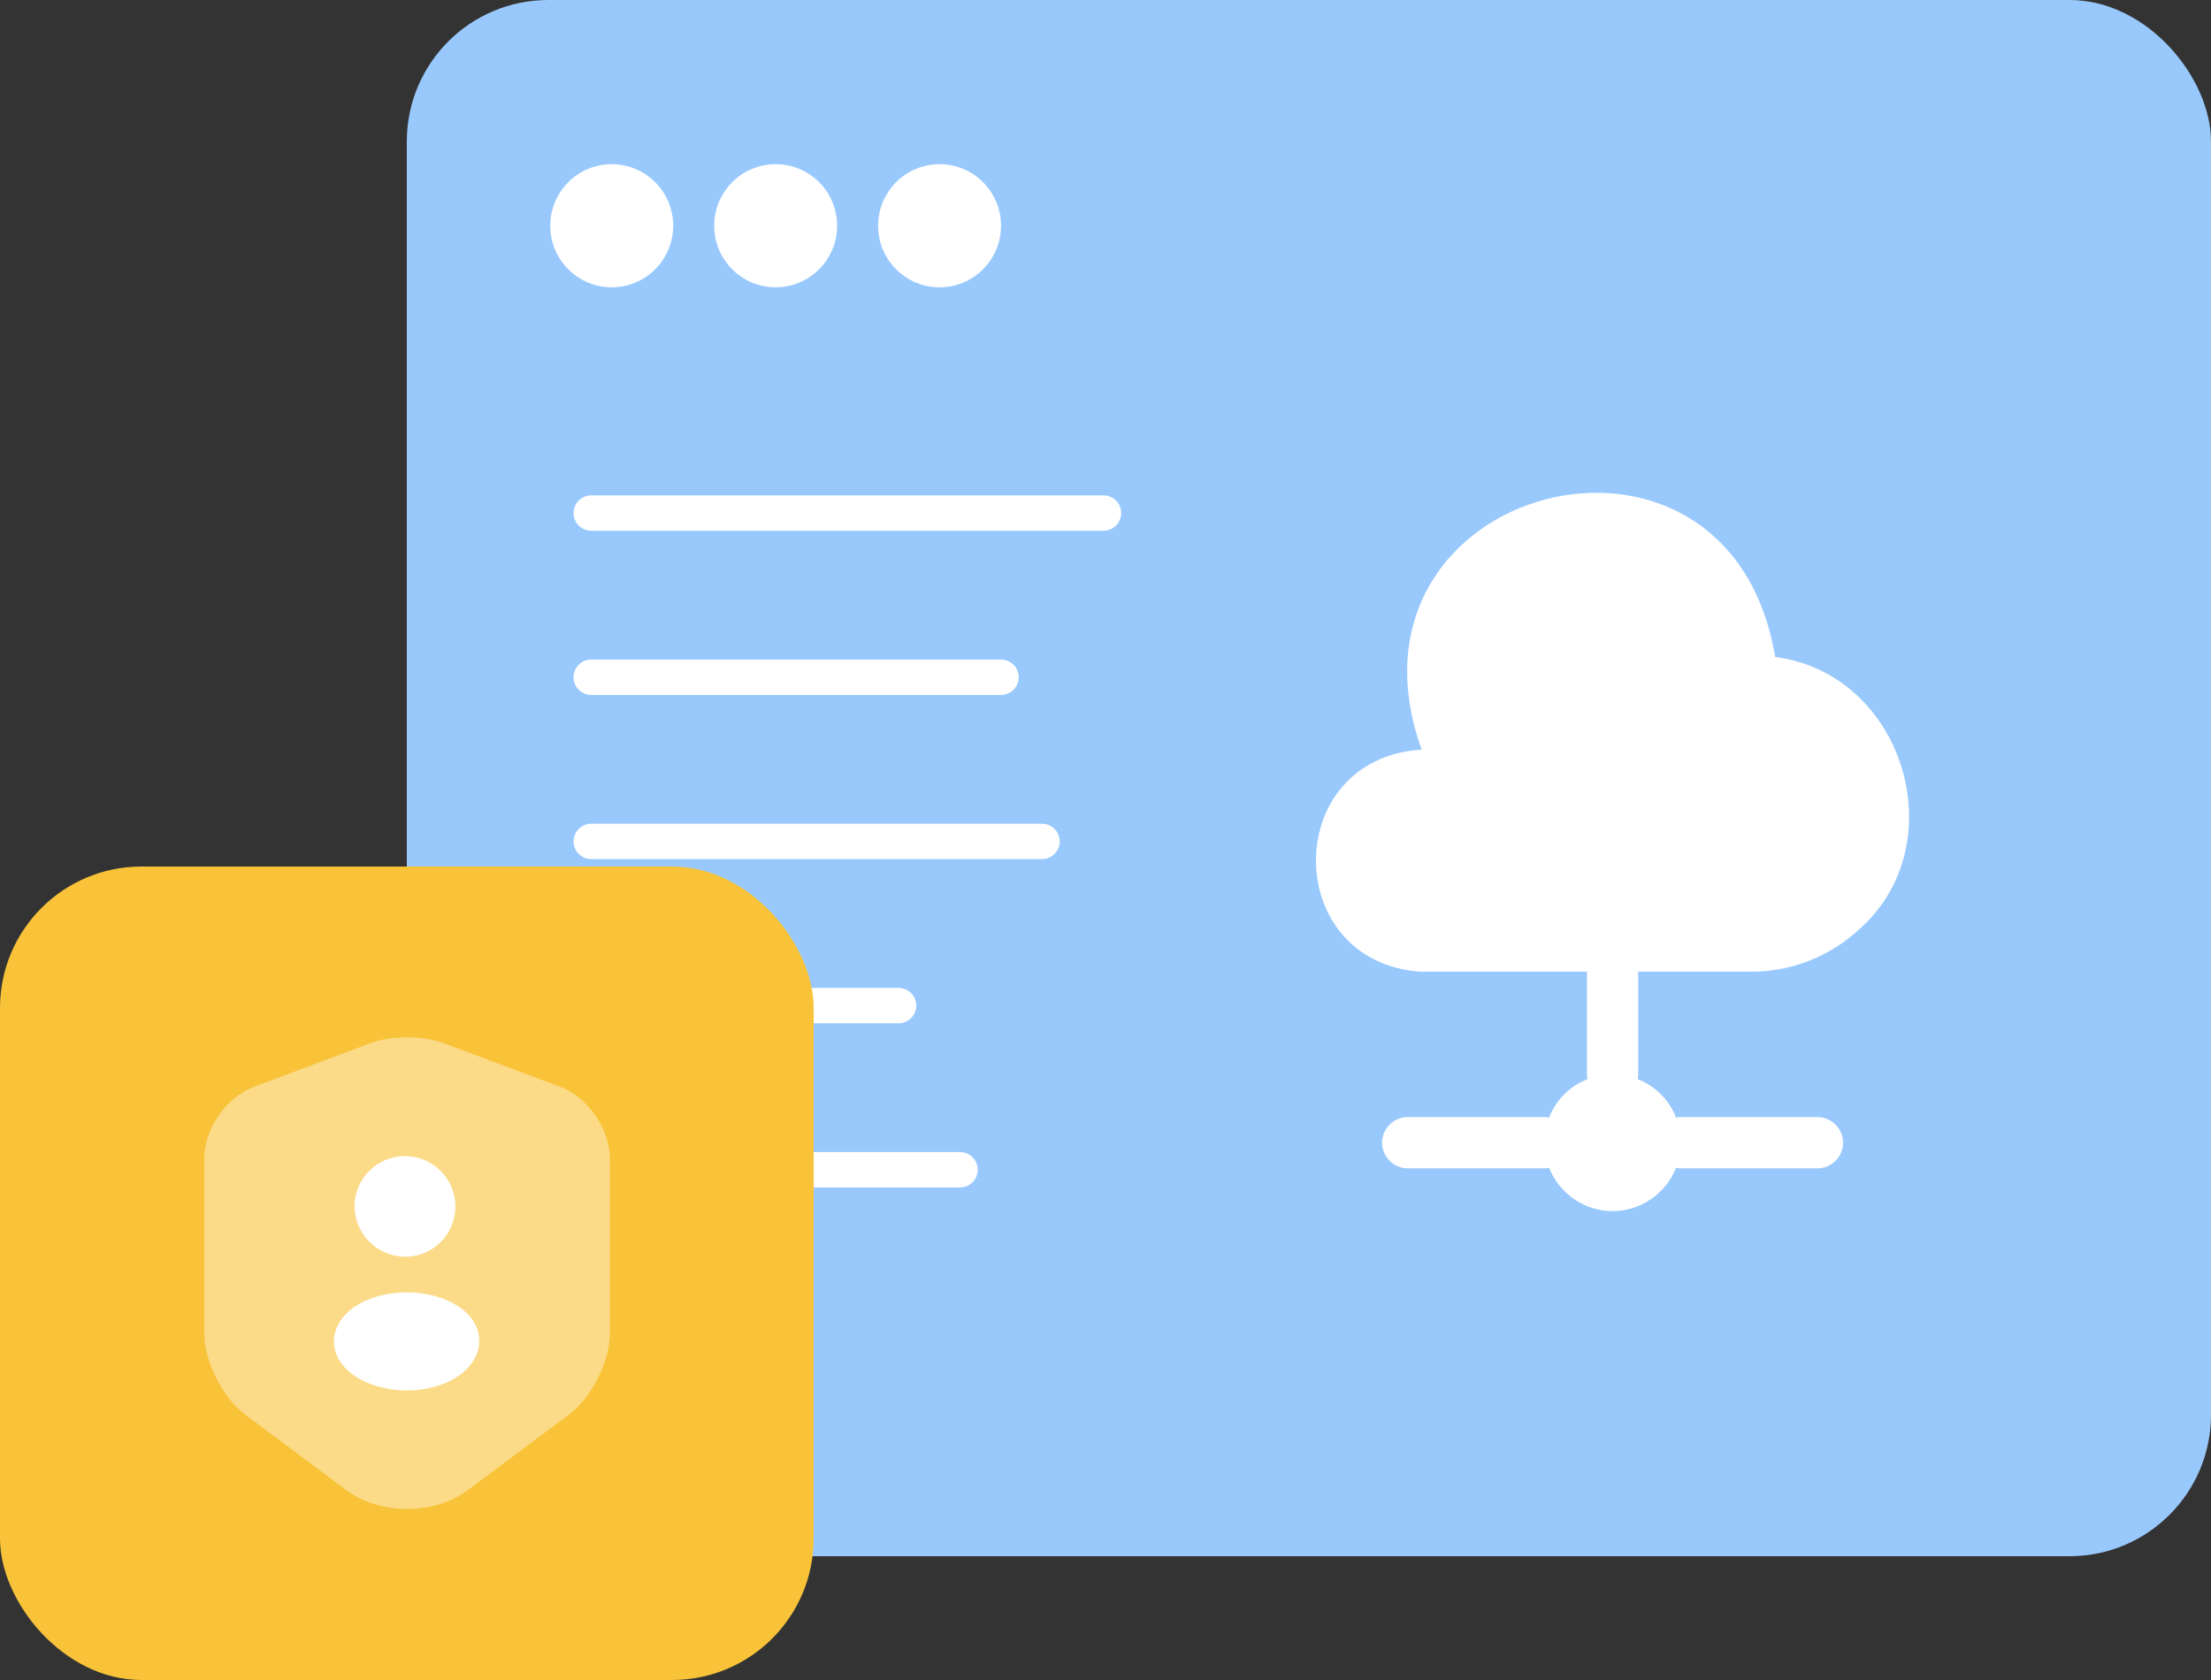
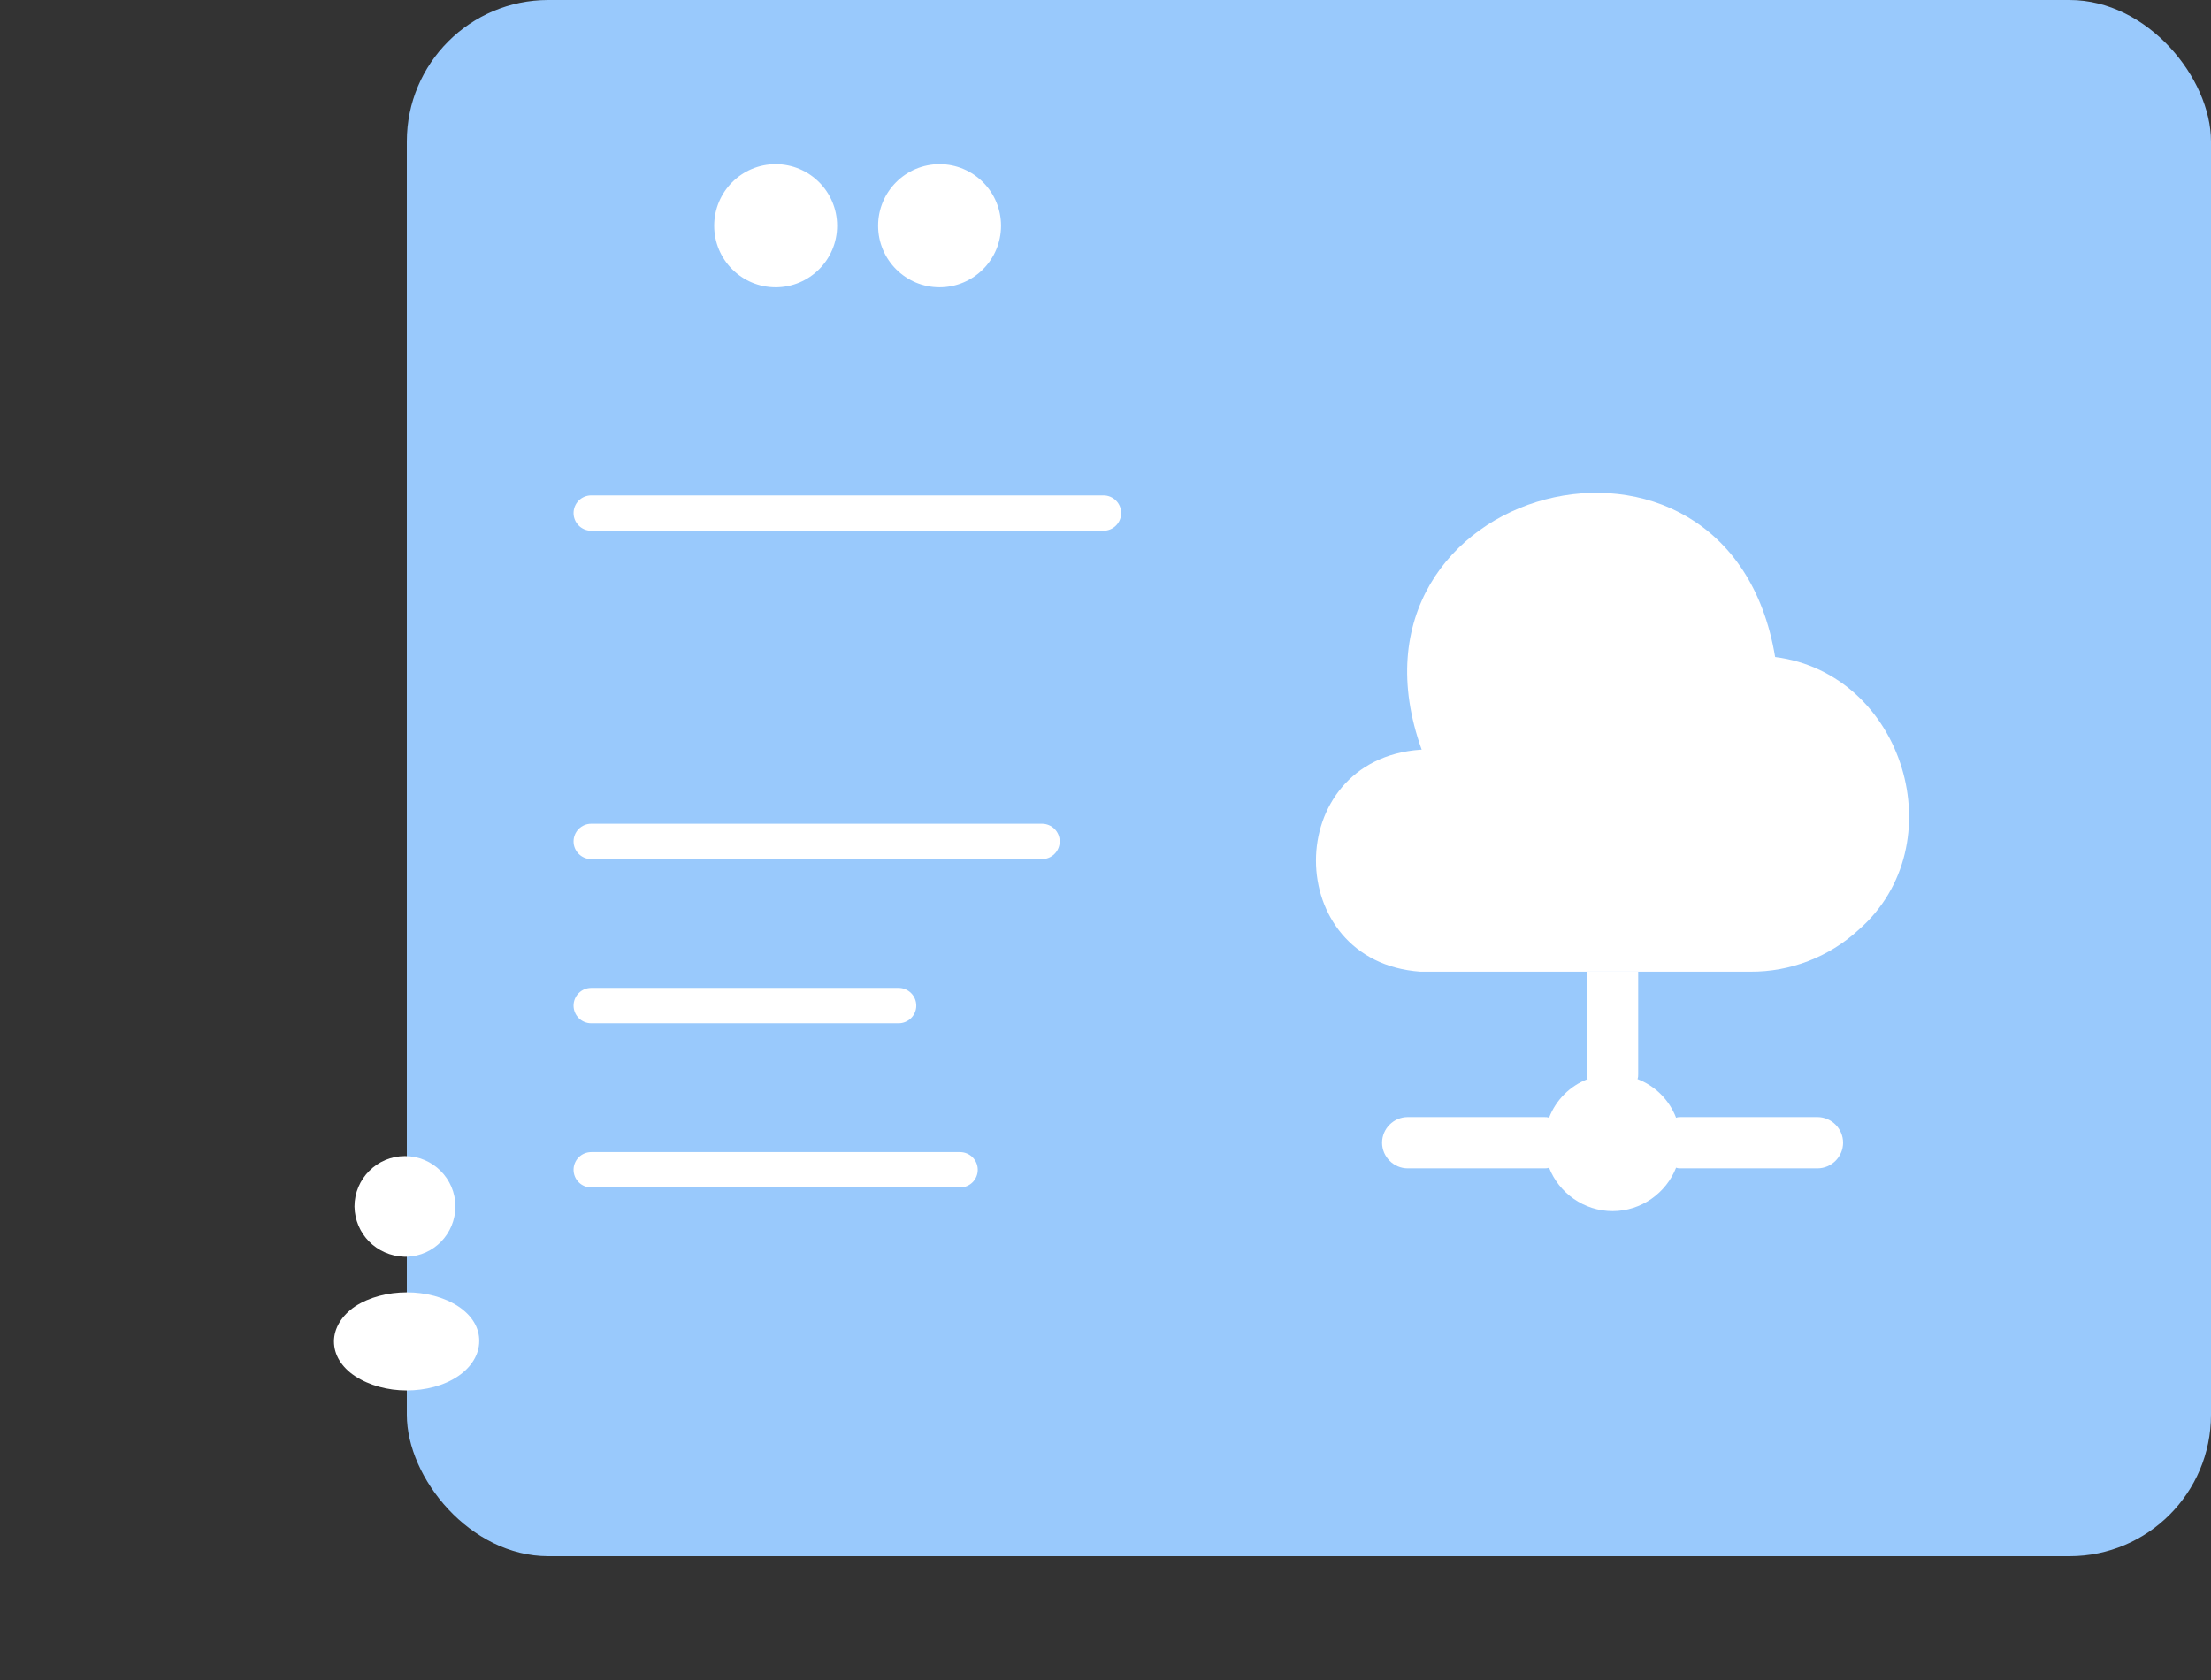
<svg xmlns="http://www.w3.org/2000/svg" width="125" height="95" viewBox="0 0 125 95" fill="none">
  <rect x="0" y="0" width="125" height="95" fill="#333333" stroke="none" />
  <rect x="23" width="102" height="88" rx="8" fill="#99C9FC" />
-   <ellipse cx="34.584" cy="12.765" rx="3.475" ry="3.481" fill="white" />
  <ellipse cx="43.852" cy="12.765" rx="3.475" ry="3.481" fill="white" />
  <ellipse cx="53.119" cy="12.765" rx="3.475" ry="3.481" fill="white" />
  <path d="M33.426 29.012H62.386" stroke="white" stroke-width="2" stroke-linecap="round" />
-   <path d="M33.426 38.296H56.594" stroke="white" stroke-width="2" stroke-linecap="round" />
  <path d="M33.426 47.58H58.911" stroke="white" stroke-width="2" stroke-linecap="round" />
  <path d="M33.426 56.864H50.802" stroke="white" stroke-width="2" stroke-linecap="round" />
  <path d="M33.426 66.148H54.277" stroke="white" stroke-width="2" stroke-linecap="round" />
  <path d="M105.069 52.587C103.409 54.115 101.208 54.966 98.949 54.947H80.299C72.441 54.386 72.421 42.955 80.299 42.394H80.376C74.989 27.385 97.752 21.408 100.358 37.152C107.637 38.081 110.591 47.771 105.069 52.587Z" fill="white" />
  <path d="M104.2 64.617C104.2 65.41 103.544 66.068 102.752 66.068H95.03C94.933 66.068 94.856 66.068 94.759 66.029C94.2 67.46 92.79 68.486 91.168 68.486C89.546 68.486 88.137 67.46 87.577 66.029C87.481 66.068 87.403 66.068 87.307 66.068H79.584C78.793 66.068 78.136 65.41 78.136 64.617C78.136 63.824 78.793 63.167 79.584 63.167H87.307C87.403 63.167 87.481 63.167 87.577 63.205C87.963 62.2 88.755 61.407 89.759 61.02C89.72 60.923 89.72 60.846 89.72 60.749V54.947H92.616V60.749C92.616 60.846 92.616 60.923 92.578 61.02C93.582 61.407 94.373 62.2 94.759 63.205C94.856 63.167 94.933 63.167 95.03 63.167H102.752C103.544 63.167 104.2 63.824 104.2 64.617Z" fill="white" />
-   <rect y="49" width="46" height="46" rx="8" fill="#F8C339" />
-   <path opacity="0.4" d="M20.987 58.973L14.333 61.467C12.8 62.04 11.547 63.853 11.547 65.493V75.4C11.547 76.973 12.587 79.04 13.853 79.987L19.587 84.267C21.467 85.68 24.56 85.68 26.44 84.267L32.173 79.987C33.44 79.04 34.48 76.973 34.48 75.4V65.493C34.48 63.853 33.227 62.04 31.693 61.467L25.04 58.973C23.907 58.56 22.093 58.56 20.987 58.973Z" fill="white" />
  <path d="M22.867 71.067C22.893 71.067 22.92 71.067 22.947 71.067H22.973H23C24.533 71.013 25.733 69.773 25.747 68.227C25.747 66.653 24.467 65.373 22.893 65.373C21.32 65.373 20.04 66.653 20.04 68.227C20.067 69.76 21.267 71.013 22.867 71.067Z" fill="white" />
  <path d="M25.92 73.88C24.307 72.813 21.693 72.813 20.067 73.88C19.32 74.387 18.88 75.107 18.88 75.853C18.88 76.613 19.307 77.307 20.067 77.813C20.88 78.347 21.933 78.627 22.987 78.627C24.04 78.627 25.107 78.36 25.907 77.813C26.653 77.307 27.093 76.587 27.093 75.84C27.107 75.08 26.68 74.387 25.92 73.88Z" fill="white" />
</svg>